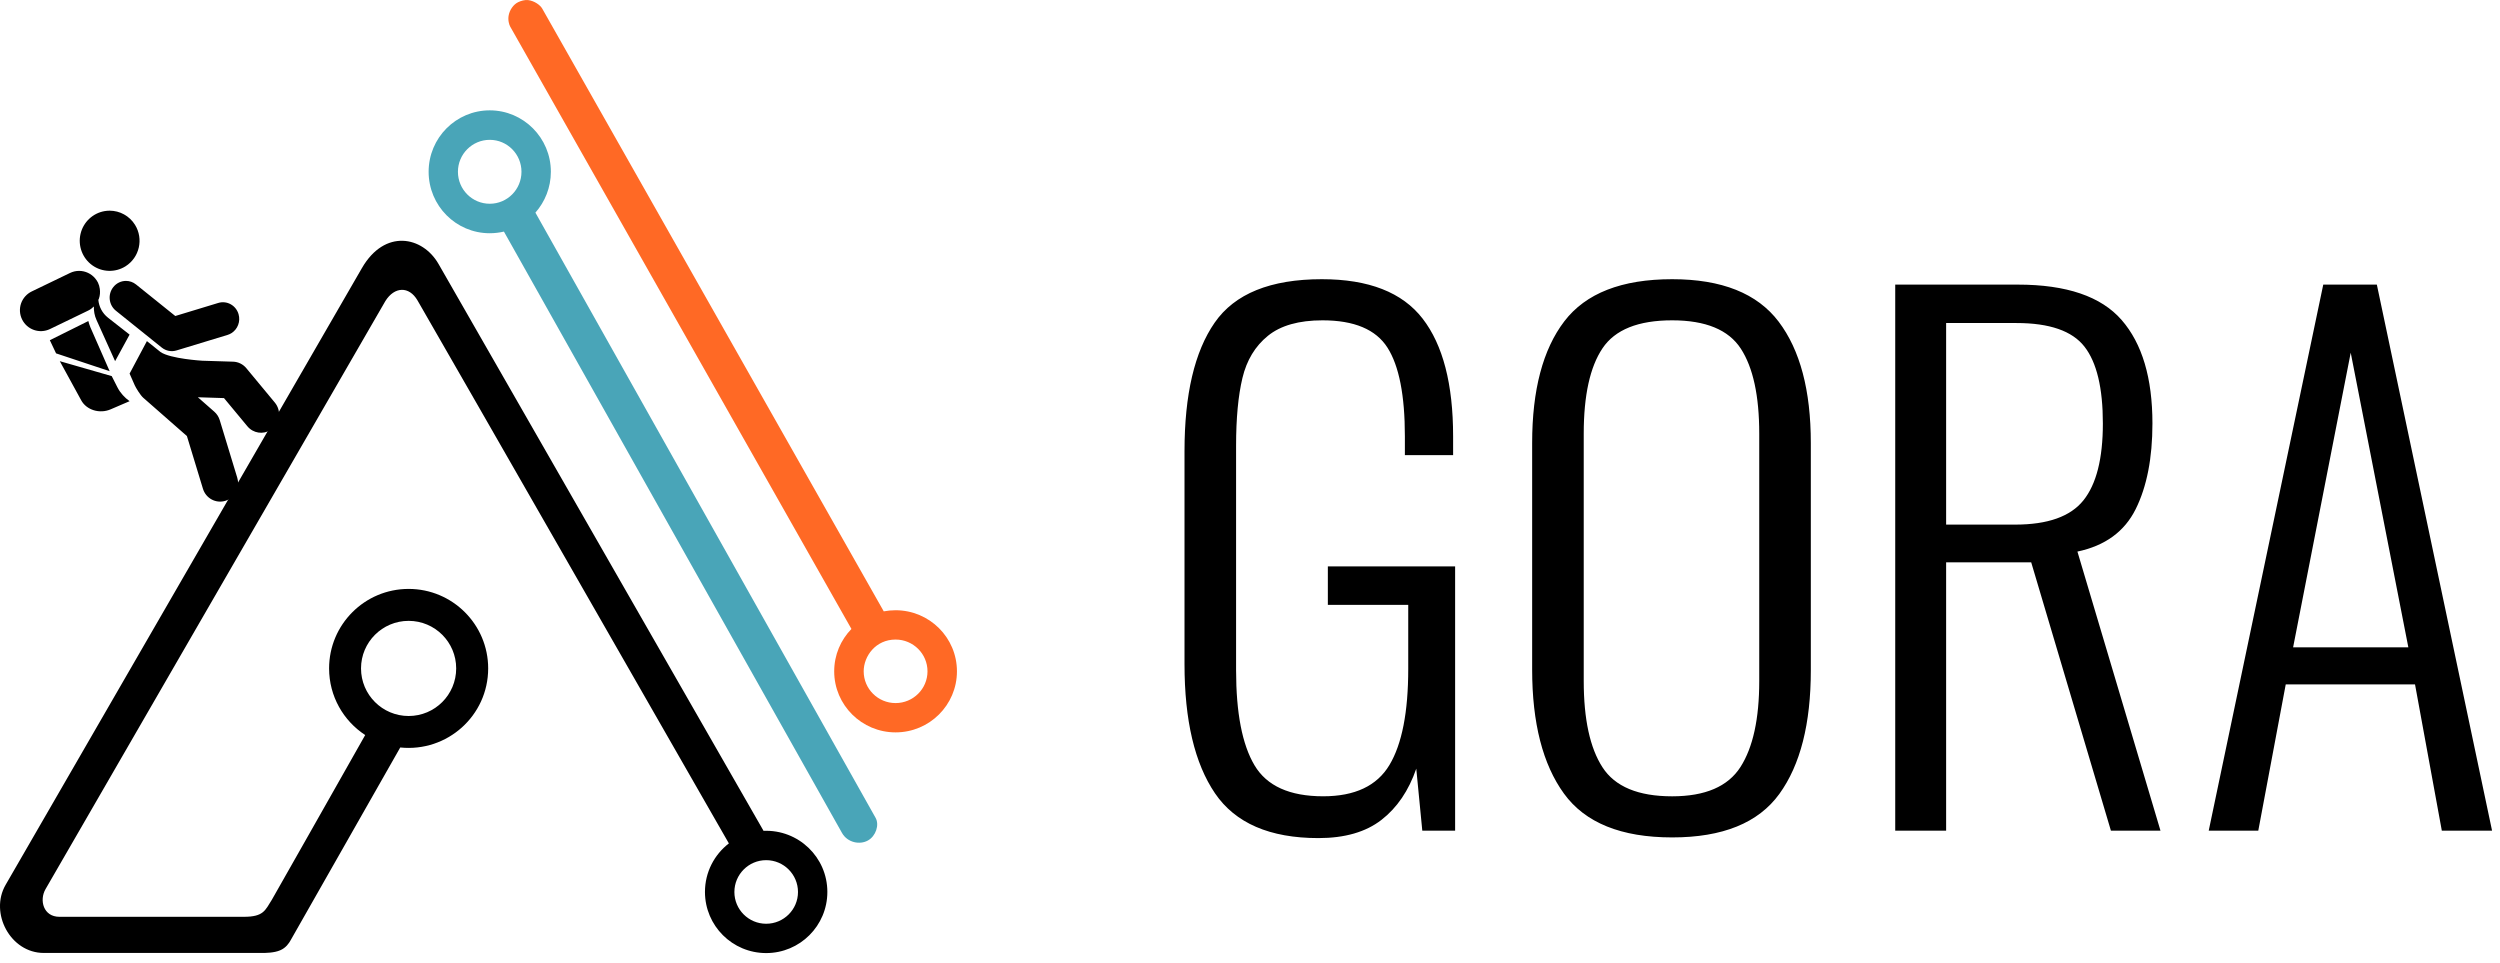
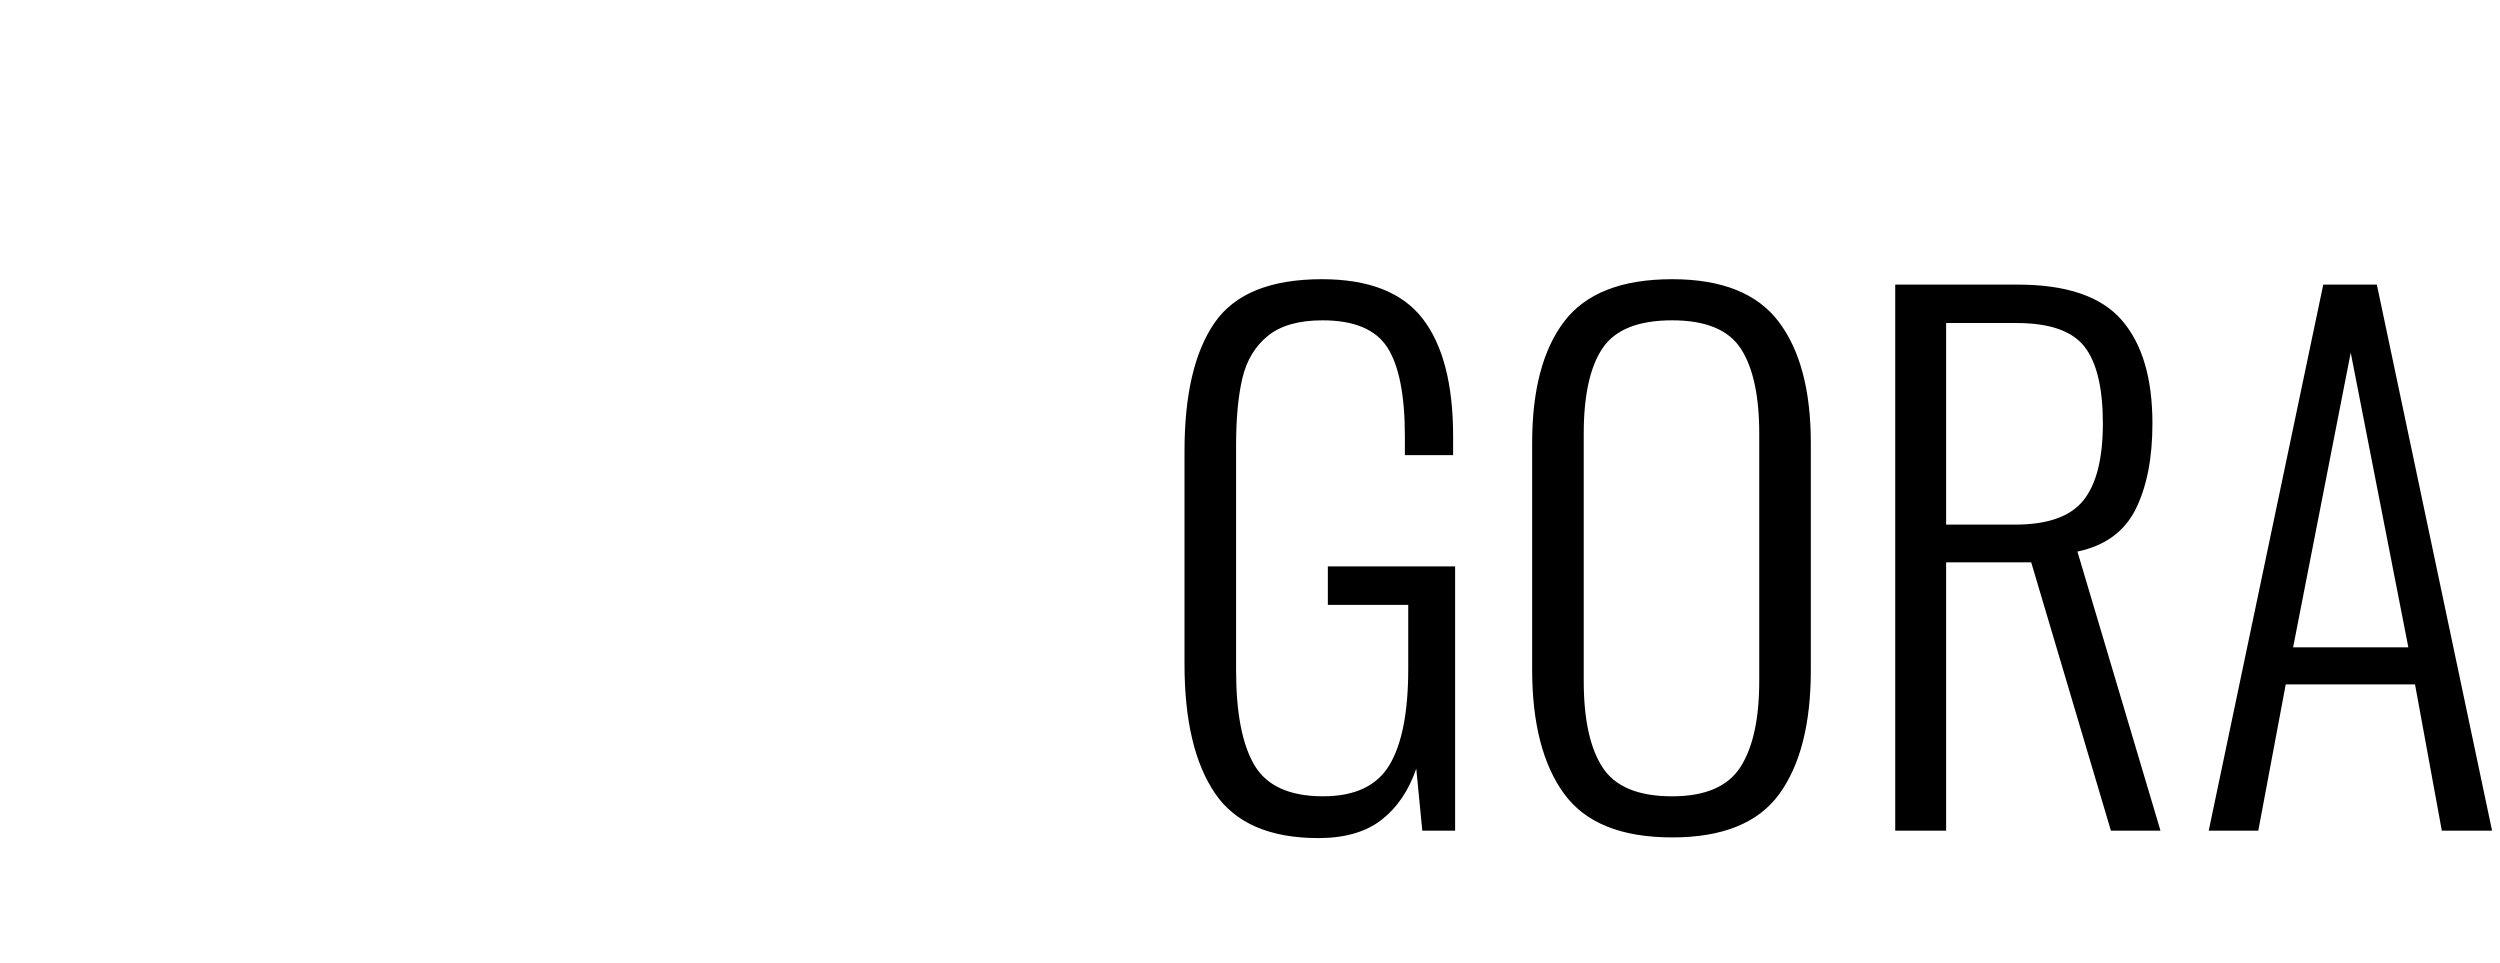
<svg xmlns="http://www.w3.org/2000/svg" width="122" height="47" viewBox="0 0 122 47" fill="none">
  <path fill-rule="evenodd" clip-rule="evenodd" d="M59.291 38.712C58.3 37.253 57.804 35.153 57.804 32.411V22.015C57.804 19.251 58.294 17.162 59.275 15.747C60.255 14.333 61.999 13.625 64.505 13.625C66.793 13.625 68.433 14.267 69.425 15.55C70.416 16.833 70.912 18.747 70.912 21.291V22.212H68.558V21.291C68.558 19.295 68.275 17.853 67.709 16.965C67.142 16.076 66.085 15.632 64.538 15.632C63.383 15.632 62.495 15.884 61.873 16.389C61.252 16.893 60.838 17.579 60.631 18.445C60.424 19.311 60.321 20.414 60.321 21.752V32.707C60.321 34.791 60.62 36.337 61.22 37.346C61.819 38.355 62.936 38.859 64.57 38.859C66.118 38.859 67.196 38.35 67.806 37.33C68.417 36.31 68.722 34.747 68.722 32.641V29.516H64.799V27.641H71.01V40.537H69.408L69.114 37.511C68.744 38.585 68.177 39.419 67.414 40.011C66.651 40.603 65.627 40.899 64.341 40.899C61.966 40.899 60.283 40.17 59.291 38.712ZM76.322 38.728C75.287 37.302 74.769 35.284 74.769 32.674V21.62C74.769 19.032 75.292 17.052 76.338 15.681C77.385 14.311 79.139 13.625 81.601 13.625C84.02 13.625 85.753 14.316 86.799 15.698C87.845 17.08 88.368 19.054 88.368 21.62V32.707C88.368 35.317 87.856 37.33 86.832 38.744C85.807 40.159 84.064 40.866 81.601 40.866C79.117 40.866 77.357 40.154 76.322 38.728ZM84.936 37.428C85.546 36.474 85.851 35.076 85.851 33.234V21.159C85.851 19.317 85.551 17.935 84.952 17.014C84.353 16.093 83.236 15.632 81.601 15.632C79.945 15.632 78.812 16.087 78.202 16.997C77.591 17.908 77.286 19.295 77.286 21.159V33.234C77.286 35.098 77.591 36.502 78.202 37.445C78.812 38.388 79.945 38.86 81.601 38.86C83.214 38.86 84.325 38.383 84.936 37.428ZM92.487 13.889H98.469C100.844 13.889 102.533 14.464 103.536 15.616C104.538 16.767 105.039 18.451 105.039 20.666C105.039 22.355 104.767 23.747 104.222 24.844C103.677 25.941 102.729 26.632 101.378 26.917L105.432 40.538H103.013L99.123 27.443H94.971V40.538H92.487V13.889ZM98.338 25.601C99.929 25.601 101.04 25.206 101.672 24.416C102.304 23.627 102.62 22.377 102.62 20.666C102.62 18.933 102.321 17.683 101.721 16.915C101.122 16.148 100.016 15.764 98.403 15.764H94.971V25.601H98.338ZM113.375 13.889H115.99L121.613 40.538H119.161L117.853 33.398H111.544L110.204 40.538H107.785L113.375 13.889ZM117.527 31.589L114.715 17.211L111.904 31.589H117.527Z" fill="black" />
-   <path fill-rule="evenodd" clip-rule="evenodd" d="M19.941 30.298C21.224 30.298 22.262 31.336 22.262 32.618C22.262 33.902 21.224 34.941 19.941 34.941C18.66 34.941 17.618 33.902 17.618 32.618C17.618 31.336 18.66 30.298 19.941 30.298ZM37.389 41.976C38.246 41.976 38.942 42.673 38.942 43.53C38.942 44.385 38.246 45.079 37.389 45.079C36.532 45.079 35.838 44.385 35.838 43.53C35.838 42.673 36.532 41.976 37.389 41.976ZM19.941 28.739C22.084 28.739 23.823 30.477 23.823 32.618C23.823 34.928 21.822 36.714 19.532 36.477L14.183 45.883C14.104 46.028 13.953 46.255 13.675 46.373C13.377 46.504 12.95 46.504 12.779 46.504H2.137C0.505 46.504 -0.518 44.554 0.272 43.184L17.662 13.082C18.78 11.149 20.626 11.532 21.4 12.881L37.261 40.545C38.959 40.475 40.375 41.827 40.375 43.526C40.375 45.175 39.038 46.51 37.389 46.51C35.739 46.51 34.402 45.175 34.402 43.526C34.402 42.561 34.86 41.705 35.569 41.158C35.569 41.158 21.561 16.706 20.375 14.662C19.962 13.95 19.248 13.986 18.807 14.69C17.882 16.289 7.613 34.056 2.222 43.389C1.909 43.932 2.116 44.74 2.9 44.74H11.902C12.87 44.74 12.939 44.42 13.262 43.916C13.572 43.389 16.207 38.711 17.822 35.87C16.761 35.177 16.06 33.979 16.06 32.618C16.06 30.477 17.796 28.739 19.941 28.739Z" fill="black" />
-   <path fill-rule="evenodd" clip-rule="evenodd" d="M23.9 6.824C24.755 6.824 25.448 7.522 25.448 8.382C25.448 9.247 24.755 9.943 23.9 9.943C23.044 9.943 22.347 9.247 22.347 8.382C22.347 7.522 23.044 6.824 23.9 6.824ZM42.728 39.909L26.128 10.377C26.594 9.847 26.882 9.15 26.882 8.382C26.882 6.728 25.543 5.385 23.9 5.385C22.252 5.385 20.917 6.728 20.917 8.382C20.917 10.04 22.252 11.382 23.9 11.382C24.136 11.382 24.369 11.353 24.592 11.302L41.09 40.648C41.358 41.123 41.961 41.239 42.358 41.014C42.741 40.799 42.923 40.253 42.728 39.909Z" fill="#49A5B8" />
-   <path fill-rule="evenodd" clip-rule="evenodd" d="M43.704 31.21C44.563 31.21 45.262 31.905 45.262 32.761C45.262 33.617 44.563 34.31 43.704 34.31C42.845 34.31 42.148 33.617 42.148 32.761C42.148 32.022 42.732 31.21 43.704 31.21ZM43.704 29.78C45.358 29.78 46.699 31.115 46.699 32.761C46.699 34.405 45.358 35.74 43.704 35.74C42.052 35.74 40.709 34.405 40.709 32.761C40.709 31.957 41.029 31.229 41.55 30.693L24.899 1.3C24.847 1.208 24.776 0.981 24.825 0.739C24.875 0.489 25.046 0.224 25.286 0.106C25.431 0.039 25.61 -0.015 25.77 0.004C26.081 0.042 26.364 0.25 26.46 0.419L43.127 29.834C43.312 29.799 43.508 29.78 43.704 29.78Z" fill="#FF6925" />
-   <path fill-rule="evenodd" clip-rule="evenodd" d="M5.111 10.301C4.529 10.399 4.062 10.84 3.929 11.419C3.796 11.998 4.022 12.6 4.502 12.945C4.983 13.29 5.623 13.31 6.124 12.996C6.807 12.567 7.015 11.661 6.589 10.972C6.319 10.538 5.848 10.281 5.351 10.281C5.271 10.281 5.191 10.288 5.111 10.301ZM2.432 16.602L2.736 17.244L5.351 18.114L4.411 15.972C4.367 15.872 4.339 15.769 4.311 15.667L2.432 16.602ZM3.963 19.535C4.221 20.009 4.862 20.207 5.396 19.977L6.324 19.578C6.077 19.4 5.869 19.175 5.73 18.901L5.452 18.354L2.918 17.625L3.963 19.535ZM5.521 14.021C5.249 14.373 5.309 14.885 5.655 15.163L7.894 16.962C8.097 17.125 8.365 17.177 8.613 17.102L11.105 16.344C11.175 16.322 11.24 16.293 11.3 16.254C11.597 16.065 11.746 15.69 11.641 15.331C11.516 14.9 11.071 14.655 10.65 14.784L8.554 15.421L6.641 13.884C6.495 13.766 6.321 13.708 6.147 13.708C5.912 13.708 5.678 13.815 5.521 14.021ZM6.324 18.232C6.324 18.232 6.512 18.657 6.574 18.799C6.627 18.919 6.846 19.283 6.99 19.41C7.217 19.609 7.9 20.208 7.9 20.208L9.121 21.279L9.903 23.849C10.046 24.321 10.538 24.585 11.002 24.439C11.075 24.416 11.144 24.383 11.207 24.343C11.537 24.133 11.7 23.716 11.58 23.319L10.724 20.505C10.675 20.343 10.583 20.2 10.458 20.091L9.656 19.386L10.931 19.427L12.072 20.802C12.357 21.146 12.841 21.215 13.206 20.984C13.242 20.962 13.276 20.936 13.309 20.908C13.68 20.588 13.725 20.025 13.413 19.647L12.02 17.967C11.859 17.773 11.626 17.658 11.377 17.65L9.869 17.603C9.869 17.603 8.311 17.51 7.833 17.178L7.169 16.646L6.324 18.232ZM3.417 13.321L1.548 14.223C1.304 14.341 1.118 14.551 1.028 14.806C0.94 15.061 0.957 15.341 1.076 15.585C1.322 16.092 1.933 16.302 2.44 16.057L4.098 15.256L4.308 15.154C4.411 15.105 4.501 15.035 4.581 14.956C4.574 15.175 4.612 15.399 4.709 15.613L5.617 17.625L6.324 16.329L5.271 15.504C4.989 15.282 4.83 14.964 4.799 14.634C4.807 14.613 4.82 14.593 4.828 14.572C4.882 14.417 4.892 14.255 4.87 14.095C4.855 13.991 4.828 13.889 4.781 13.792C4.745 13.719 4.7 13.653 4.65 13.592C4.454 13.354 4.162 13.219 3.86 13.219C3.711 13.219 3.559 13.252 3.417 13.321Z" fill="black" />
</svg>